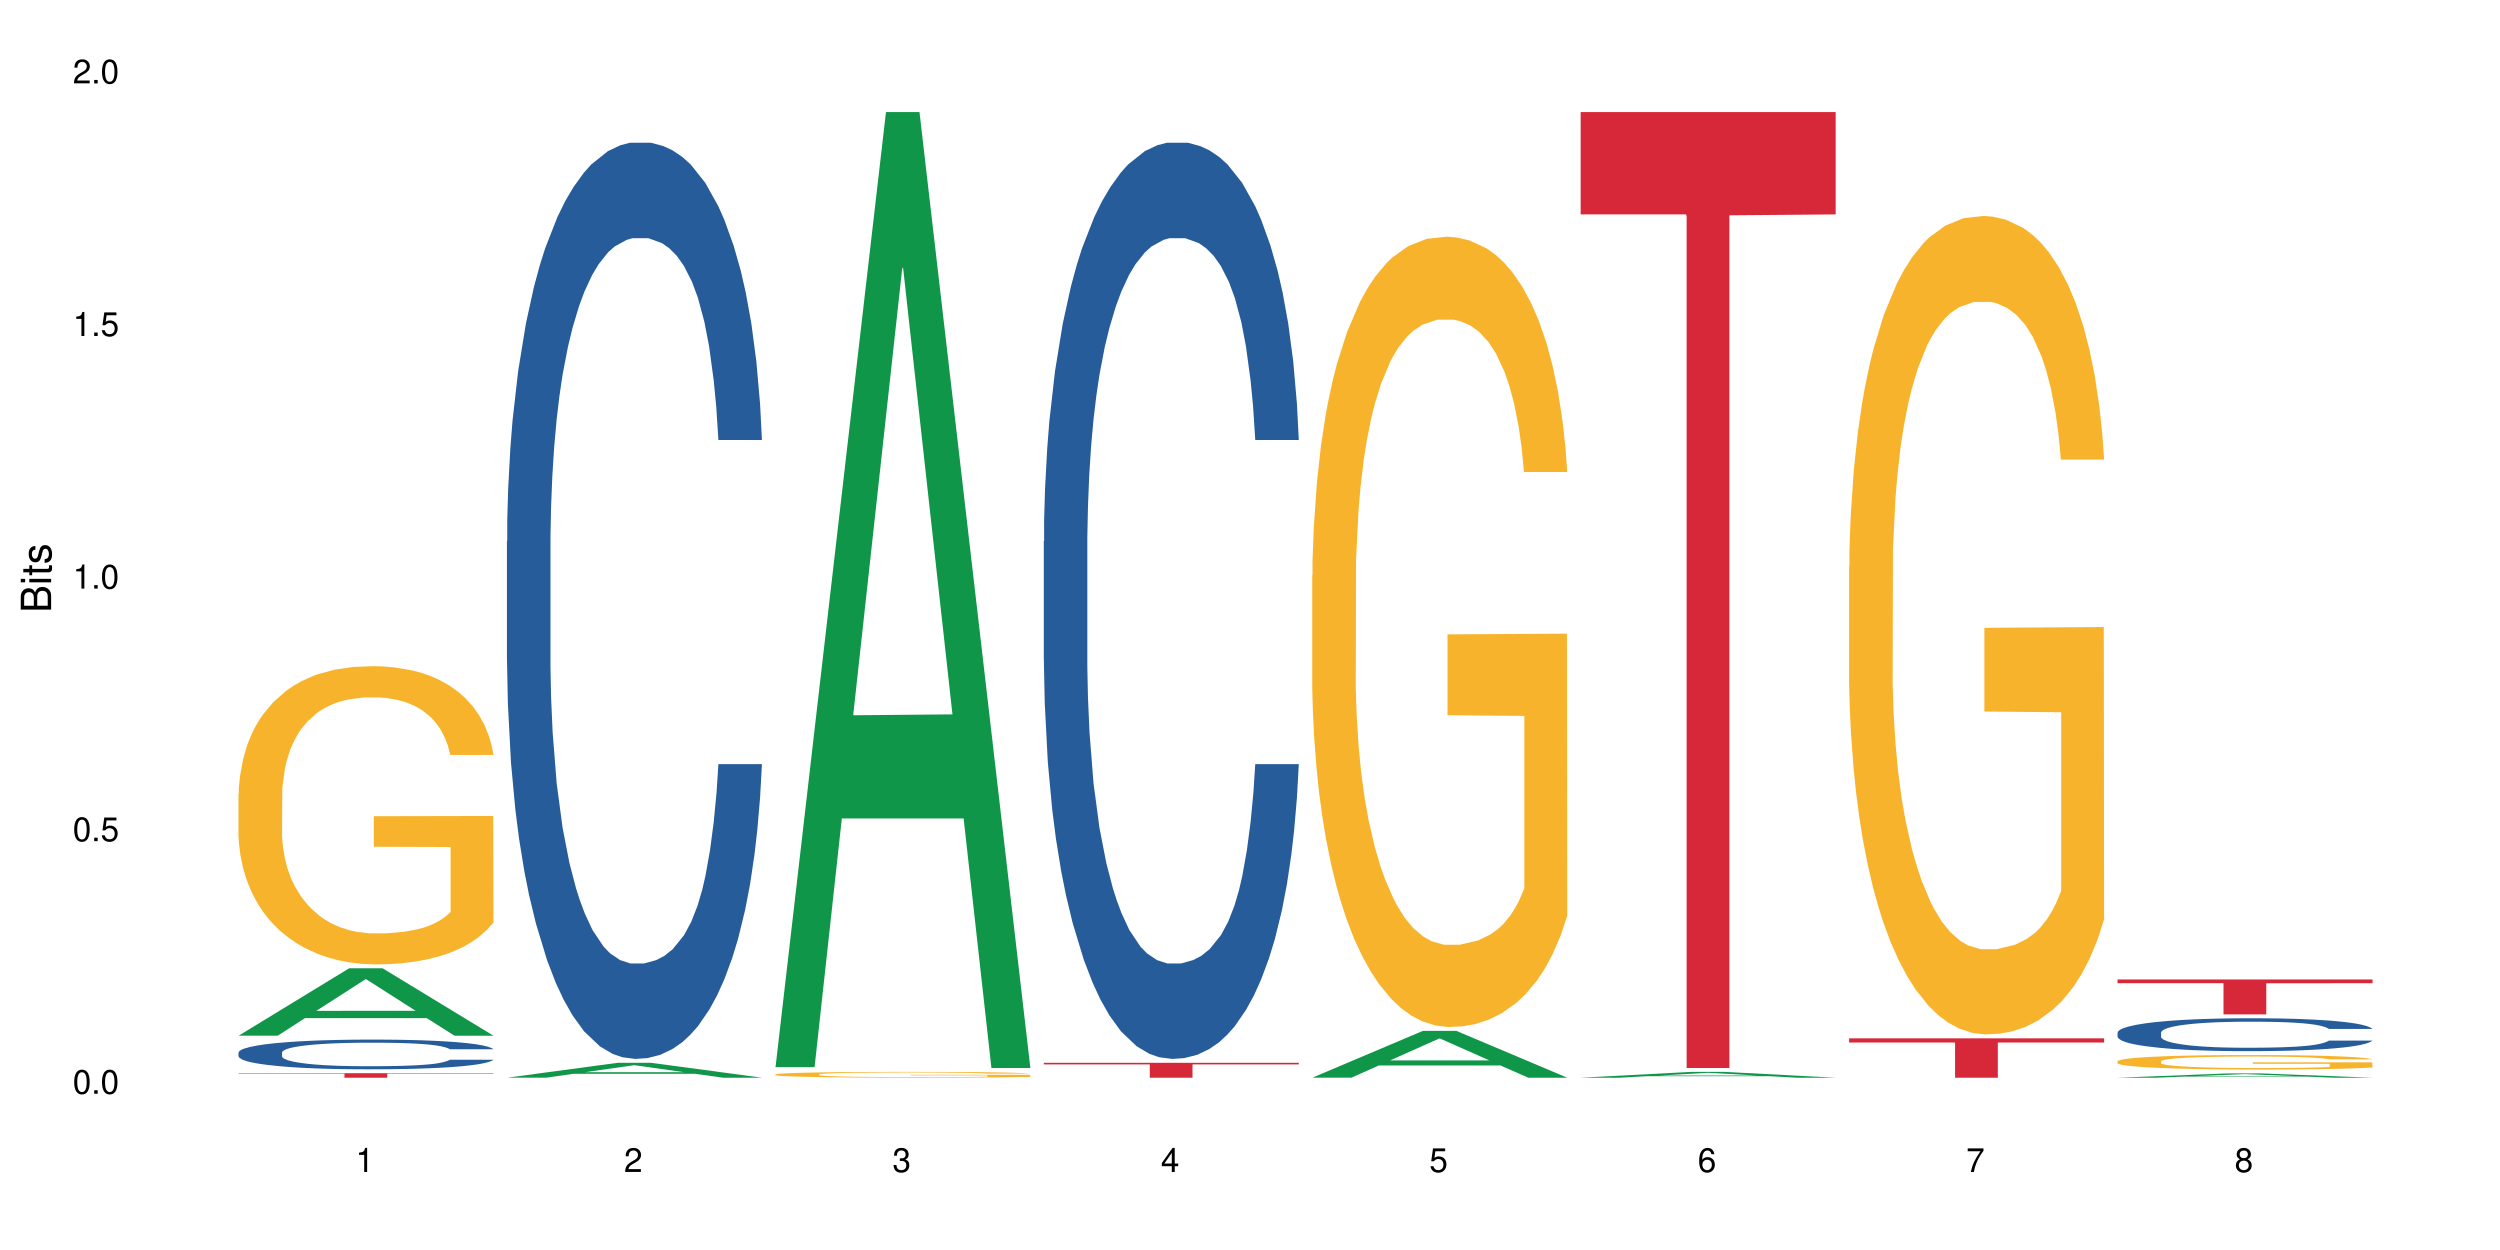
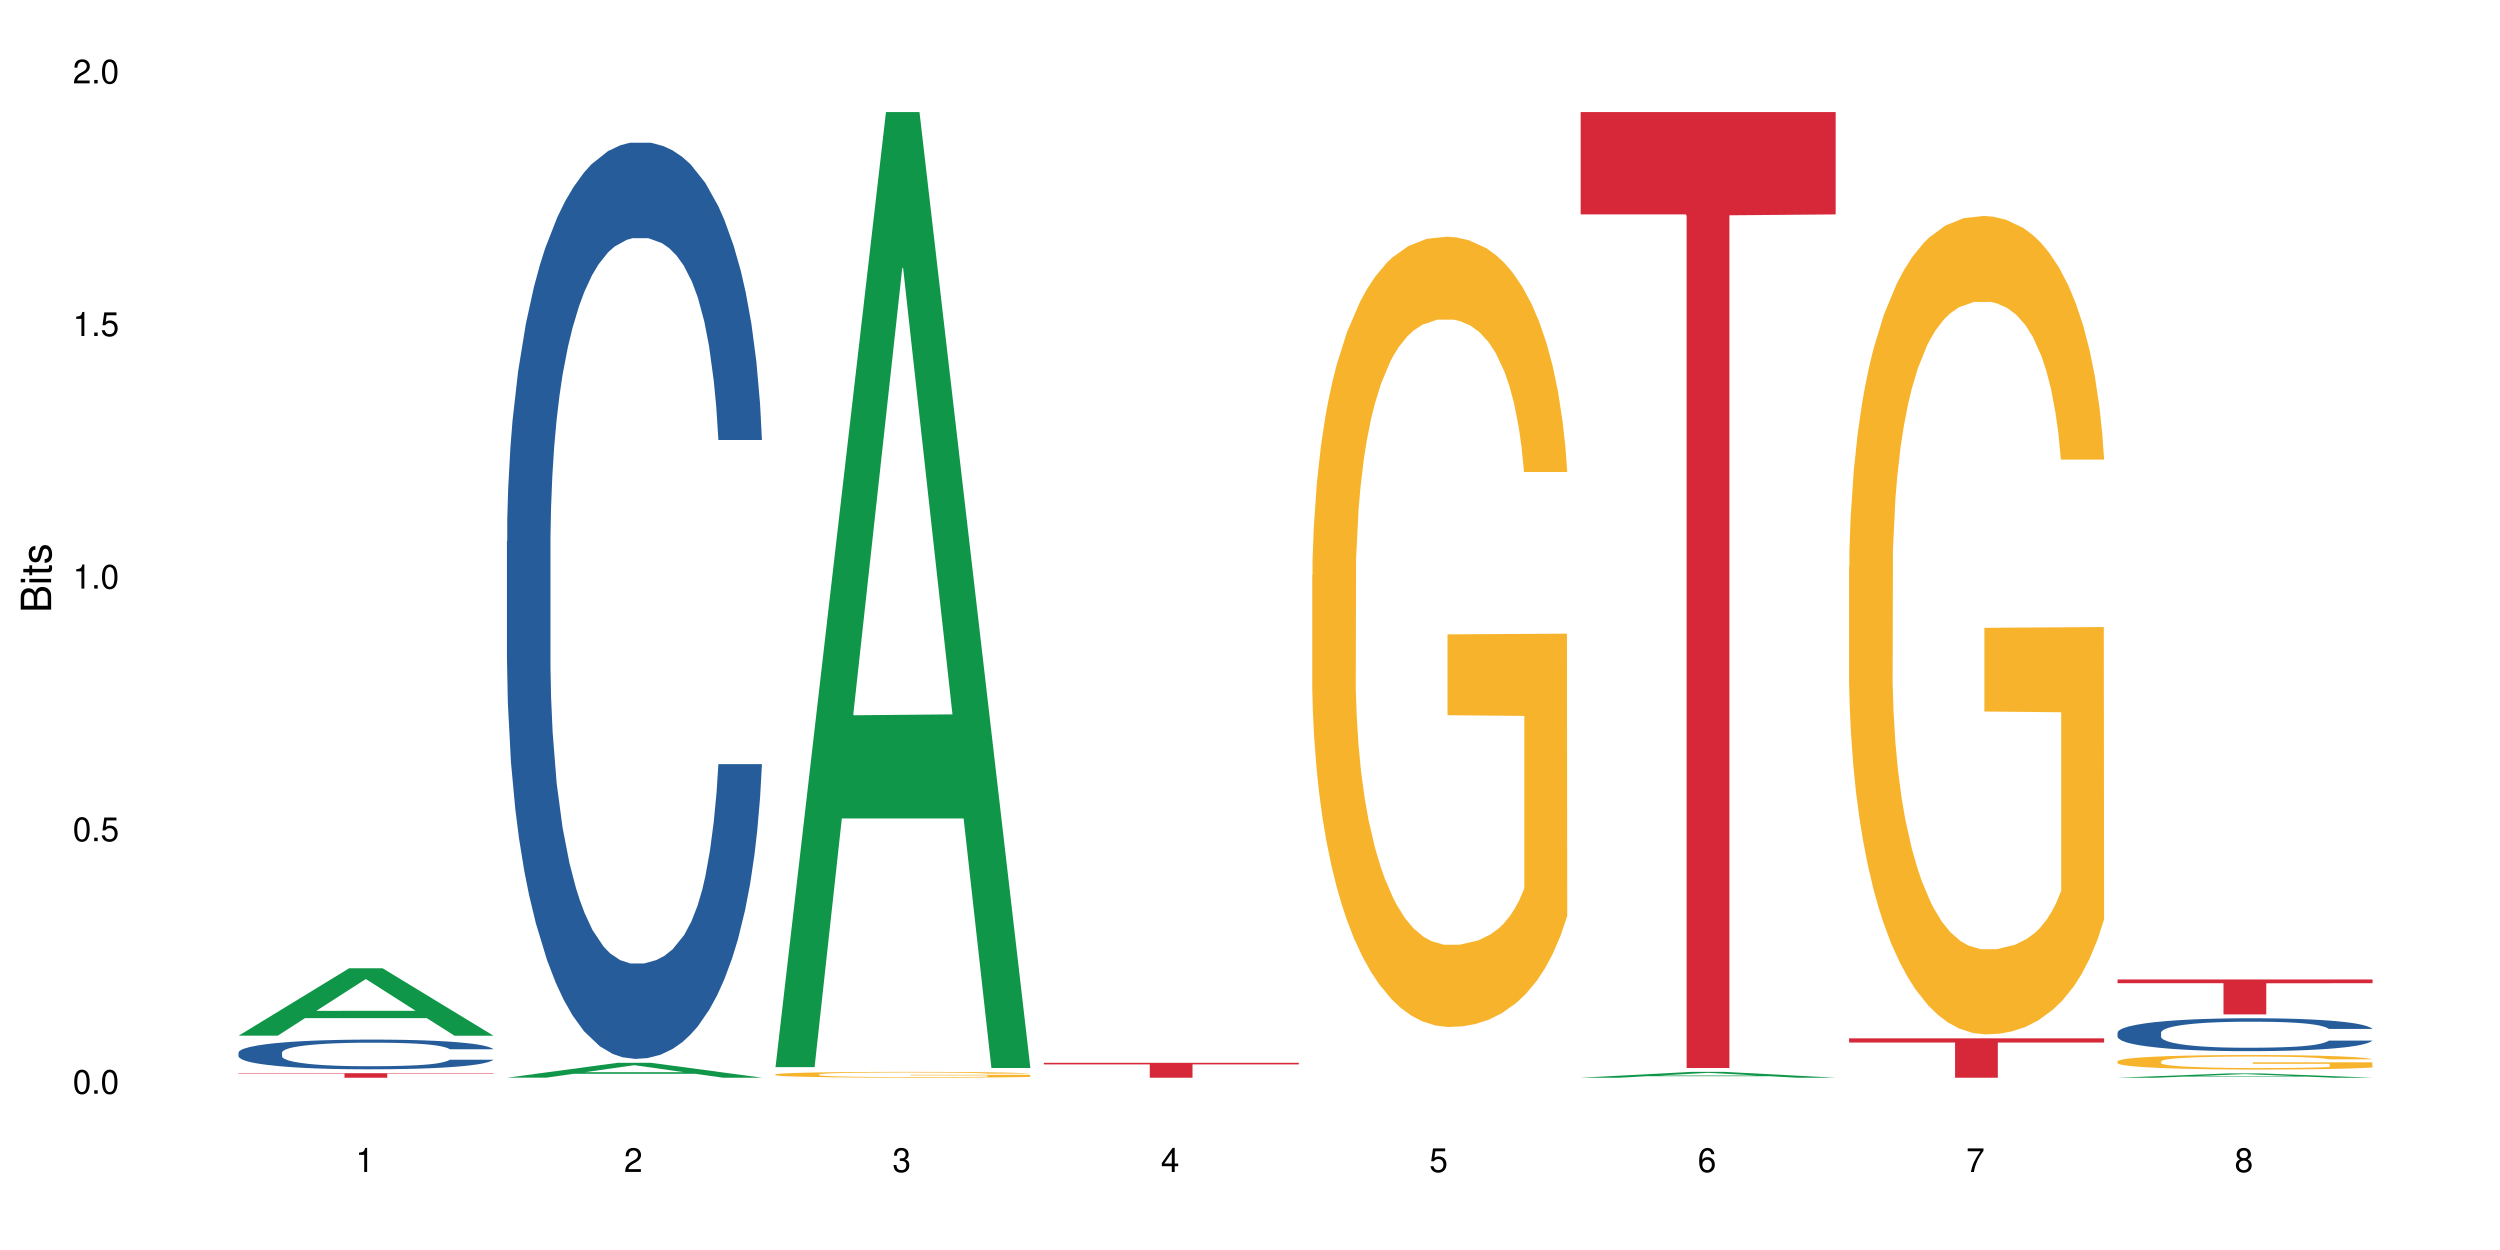
<svg xmlns="http://www.w3.org/2000/svg" xmlns:xlink="http://www.w3.org/1999/xlink" width="720pt" height="360pt" viewBox="0 0 720 360" version="1.1">
  <defs>
    <g>
      <symbol overflow="visible" id="glyph0-0">
        <path style="stroke:none;" d="" />
      </symbol>
      <symbol overflow="visible" id="glyph0-1">
        <path style="stroke:none;" d="M 2.641 -6.938 C 2 -6.938 1.422 -6.656 1.078 -6.172 C 0.641 -5.562 0.406 -4.641 0.406 -3.359 C 0.406 -1.016 1.188 0.219 2.641 0.219 C 4.078 0.219 4.859 -1.016 4.859 -3.297 C 4.859 -4.641 4.656 -5.547 4.203 -6.172 C 3.844 -6.656 3.281 -6.938 2.641 -6.938 Z M 2.641 -6.188 C 3.547 -6.188 4 -5.25 4 -3.375 C 4 -1.406 3.562 -0.484 2.625 -0.484 C 1.734 -0.484 1.281 -1.438 1.281 -3.344 C 1.281 -5.25 1.734 -6.188 2.641 -6.188 Z M 2.641 -6.188 " />
      </symbol>
      <symbol overflow="visible" id="glyph0-2">
        <path style="stroke:none;" d="M 1.828 -1 L 0.828 -1 L 0.828 0 L 1.828 0 Z M 1.828 -1 " />
      </symbol>
      <symbol overflow="visible" id="glyph0-3">
        <path style="stroke:none;" d="M 4.562 -6.797 L 1.062 -6.797 L 0.547 -3.094 L 1.328 -3.094 C 1.719 -3.562 2.047 -3.734 2.578 -3.734 C 3.484 -3.734 4.062 -3.109 4.062 -2.094 C 4.062 -1.125 3.484 -0.531 2.578 -0.531 C 1.828 -0.531 1.375 -0.906 1.188 -1.672 L 0.328 -1.672 C 0.453 -1.109 0.547 -0.844 0.75 -0.594 C 1.125 -0.078 1.828 0.219 2.594 0.219 C 3.969 0.219 4.922 -0.781 4.922 -2.219 C 4.922 -3.562 4.031 -4.484 2.719 -4.484 C 2.25 -4.484 1.859 -4.359 1.469 -4.062 L 1.734 -5.969 L 4.562 -5.969 Z M 4.562 -6.797 " />
      </symbol>
      <symbol overflow="visible" id="glyph0-4">
        <path style="stroke:none;" d="M 2.484 -4.938 L 2.484 0 L 3.328 0 L 3.328 -6.938 L 2.766 -6.938 C 2.469 -5.875 2.281 -5.734 0.984 -5.562 L 0.984 -4.938 Z M 2.484 -4.938 " />
      </symbol>
      <symbol overflow="visible" id="glyph0-5">
        <path style="stroke:none;" d="M 4.859 -0.828 L 1.281 -0.828 C 1.359 -1.406 1.672 -1.781 2.5 -2.281 L 3.469 -2.828 C 4.406 -3.344 4.906 -4.062 4.906 -4.906 C 4.906 -5.484 4.672 -6.031 4.266 -6.406 C 3.859 -6.766 3.375 -6.938 2.719 -6.938 C 1.859 -6.938 1.219 -6.625 0.844 -6.031 C 0.609 -5.672 0.5 -5.234 0.484 -4.531 L 1.328 -4.531 C 1.359 -5.016 1.406 -5.281 1.531 -5.516 C 1.75 -5.938 2.188 -6.203 2.703 -6.203 C 3.469 -6.203 4.031 -5.641 4.031 -4.891 C 4.031 -4.344 3.719 -3.859 3.125 -3.516 L 2.234 -3 C 0.812 -2.172 0.406 -1.531 0.328 -0.016 L 4.859 -0.016 Z M 4.859 -0.828 " />
      </symbol>
      <symbol overflow="visible" id="glyph0-6">
        <path style="stroke:none;" d="M 2.125 -3.188 L 2.578 -3.188 C 3.5 -3.188 3.984 -2.766 3.984 -1.922 C 3.984 -1.062 3.469 -0.531 2.594 -0.531 C 1.656 -0.531 1.203 -1 1.156 -2.016 L 0.312 -2.016 C 0.344 -1.453 0.438 -1.094 0.609 -0.781 C 0.953 -0.109 1.625 0.219 2.547 0.219 C 3.953 0.219 4.859 -0.625 4.859 -1.938 C 4.859 -2.828 4.516 -3.297 3.703 -3.594 C 4.344 -3.844 4.656 -4.328 4.656 -5.031 C 4.656 -6.219 3.875 -6.938 2.578 -6.938 C 1.203 -6.938 0.484 -6.172 0.453 -4.703 L 1.297 -4.703 C 1.312 -5.125 1.344 -5.359 1.453 -5.578 C 1.641 -5.969 2.062 -6.203 2.594 -6.203 C 3.344 -6.203 3.797 -5.75 3.797 -5 C 3.797 -4.516 3.609 -4.219 3.25 -4.047 C 3.016 -3.953 2.703 -3.922 2.125 -3.906 Z M 2.125 -3.188 " />
      </symbol>
      <symbol overflow="visible" id="glyph0-7">
        <path style="stroke:none;" d="M 3.141 -1.672 L 3.141 0 L 3.984 0 L 3.984 -1.672 L 4.984 -1.672 L 4.984 -2.438 L 3.984 -2.438 L 3.984 -6.938 L 3.359 -6.938 L 0.266 -2.578 L 0.266 -1.672 Z M 3.141 -2.438 L 1 -2.438 L 3.141 -5.5 Z M 3.141 -2.438 " />
      </symbol>
      <symbol overflow="visible" id="glyph0-8">
        <path style="stroke:none;" d="M 4.781 -5.125 C 4.609 -6.266 3.891 -6.938 2.844 -6.938 C 2.094 -6.938 1.422 -6.578 1.031 -5.953 C 0.594 -5.266 0.406 -4.422 0.406 -3.172 C 0.406 -2 0.578 -1.25 0.984 -0.641 C 1.359 -0.078 1.953 0.219 2.703 0.219 C 3.984 0.219 4.922 -0.75 4.922 -2.094 C 4.922 -3.375 4.062 -4.281 2.844 -4.281 C 2.172 -4.281 1.641 -4.031 1.281 -3.516 C 1.281 -5.234 1.828 -6.188 2.797 -6.188 C 3.391 -6.188 3.797 -5.797 3.938 -5.125 Z M 2.734 -3.531 C 3.547 -3.531 4.062 -2.953 4.062 -2.031 C 4.062 -1.156 3.484 -0.531 2.703 -0.531 C 1.922 -0.531 1.328 -1.188 1.328 -2.078 C 1.328 -2.938 1.906 -3.531 2.734 -3.531 Z M 2.734 -3.531 " />
      </symbol>
      <symbol overflow="visible" id="glyph0-9">
        <path style="stroke:none;" d="M 4.984 -6.797 L 0.438 -6.797 L 0.438 -5.969 L 4.109 -5.969 C 2.5 -3.656 1.828 -2.234 1.328 0 L 2.219 0 C 2.594 -2.172 3.453 -4.047 4.984 -6.094 Z M 4.984 -6.797 " />
      </symbol>
      <symbol overflow="visible" id="glyph0-10">
        <path style="stroke:none;" d="M 3.75 -3.656 C 4.469 -4.094 4.688 -4.438 4.688 -5.078 C 4.688 -6.172 3.844 -6.938 2.641 -6.938 C 1.438 -6.938 0.594 -6.172 0.594 -5.094 C 0.594 -4.438 0.812 -4.094 1.516 -3.656 C 0.734 -3.266 0.359 -2.703 0.359 -1.922 C 0.359 -0.656 1.281 0.219 2.641 0.219 C 3.984 0.219 4.922 -0.656 4.922 -1.922 C 4.922 -2.703 4.531 -3.266 3.75 -3.656 Z M 2.641 -6.188 C 3.359 -6.188 3.812 -5.75 3.812 -5.062 C 3.812 -4.406 3.344 -3.984 2.641 -3.984 C 1.922 -3.984 1.453 -4.406 1.453 -5.078 C 1.453 -5.75 1.922 -6.188 2.641 -6.188 Z M 2.641 -3.266 C 3.484 -3.266 4.062 -2.719 4.062 -1.906 C 4.062 -1.078 3.484 -0.531 2.625 -0.531 C 1.797 -0.531 1.219 -1.094 1.219 -1.906 C 1.219 -2.719 1.781 -3.266 2.641 -3.266 Z M 2.641 -3.266 " />
      </symbol>
      <symbol overflow="visible" id="glyph1-0">
        <path style="stroke:none;" d="" />
      </symbol>
      <symbol overflow="visible" id="glyph1-1">
        <path style="stroke:none;" d="M 0 -0.953 L 0 -4.891 C 0 -5.719 -0.234 -6.344 -0.734 -6.797 C -1.188 -7.234 -1.812 -7.469 -2.5 -7.469 C -3.547 -7.469 -4.188 -7 -4.625 -5.875 C -4.984 -6.688 -5.625 -7.094 -6.531 -7.094 C -7.172 -7.094 -7.734 -6.859 -8.141 -6.391 C -8.562 -5.922 -8.75 -5.344 -8.75 -4.5 L -8.75 -0.953 Z M -4.984 -2.062 L -7.766 -2.062 L -7.766 -4.219 C -7.766 -4.844 -7.688 -5.203 -7.453 -5.5 C -7.219 -5.812 -6.859 -5.969 -6.375 -5.969 C -5.891 -5.969 -5.531 -5.812 -5.297 -5.5 C -5.062 -5.203 -4.984 -4.844 -4.984 -4.219 Z M -0.984 -2.062 L -4 -2.062 L -4 -4.781 C -4 -5.766 -3.438 -6.359 -2.484 -6.359 C -1.547 -6.359 -0.984 -5.766 -0.984 -4.781 Z M -0.984 -2.062 " />
      </symbol>
      <symbol overflow="visible" id="glyph1-2">
        <path style="stroke:none;" d="M -6.281 -1.797 L -6.281 -0.797 L 0 -0.797 L 0 -1.797 Z M -8.75 -1.797 L -8.75 -0.797 L -7.484 -0.797 L -7.484 -1.797 Z M -8.75 -1.797 " />
      </symbol>
      <symbol overflow="visible" id="glyph1-3">
        <path style="stroke:none;" d="M -6.281 -3.047 L -6.281 -2.016 L -8.016 -2.016 L -8.016 -1.016 L -6.281 -1.016 L -6.281 -0.172 L -5.469 -0.172 L -5.469 -1.016 L -0.719 -1.016 C -0.078 -1.016 0.281 -1.453 0.281 -2.234 C 0.281 -2.5 0.25 -2.719 0.188 -3.047 L -0.641 -3.047 C -0.609 -2.906 -0.594 -2.766 -0.594 -2.562 C -0.594 -2.141 -0.719 -2.016 -1.156 -2.016 L -5.469 -2.016 L -5.469 -3.047 Z M -6.281 -3.047 " />
      </symbol>
      <symbol overflow="visible" id="glyph1-4">
        <path style="stroke:none;" d="M -4.531 -5.25 C -5.766 -5.25 -6.469 -4.422 -6.469 -2.969 C -6.469 -1.516 -5.719 -0.562 -4.547 -0.562 C -3.562 -0.562 -3.094 -1.062 -2.734 -2.562 L -2.516 -3.484 C -2.344 -4.188 -2.094 -4.469 -1.641 -4.469 C -1.047 -4.469 -0.641 -3.875 -0.641 -3 C -0.641 -2.453 -0.797 -2 -1.062 -1.75 C -1.25 -1.594 -1.422 -1.531 -1.875 -1.469 L -1.875 -0.406 C -0.422 -0.453 0.281 -1.266 0.281 -2.922 C 0.281 -4.5 -0.5 -5.516 -1.719 -5.516 C -2.656 -5.516 -3.172 -4.984 -3.469 -3.734 L -3.703 -2.766 C -3.891 -1.953 -4.156 -1.609 -4.594 -1.609 C -5.188 -1.609 -5.547 -2.125 -5.547 -2.938 C -5.547 -3.75 -5.203 -4.172 -4.531 -4.203 Z M -4.531 -5.25 " />
      </symbol>
    </g>
  </defs>
  <g id="surface6">
    <rect x="0" y="0" width="720" height="360" style="fill:rgb(100%,100%,100%);fill-opacity:1;stroke:none;" />
    <path style=" stroke:none;fill-rule:nonzero;fill:rgb(6.275%,58.824%,28.235%);fill-opacity:1;" d="M 68.684 298.277 L 68.766 298.258 L 100.543 278.867 L 110.195 278.867 L 142.129 298.293 L 130.91 298.293 L 122.906 293.223 L 87.832 293.223 L 79.984 298.277 L 68.684 298.277 L 91.203 291.125 L 119.688 291.105 L 105.484 282.039 L 105.328 282.023 L 105.172 282.078 L 91.125 291.105 L 91.203 291.125 Z M 68.684 298.277 " />
    <path style=" stroke:none;fill-rule:nonzero;fill:rgb(14.51%,36.078%,60%);fill-opacity:1;" d="M 68.684 303.133 L 68.773 303.125 L 68.773 302.938 L 69.043 302.641 L 69.672 302.266 L 70.297 302.008 L 71.91 301.547 L 74.148 301.098 L 76.477 300.754 L 78.18 300.551 L 79.703 300.395 L 83.195 300.105 L 85.434 299.957 L 87.852 299.824 L 90.809 299.691 L 92.957 299.613 L 97.793 299.488 L 101.375 299.434 L 104.152 299.41 L 110.152 299.41 L 113.738 299.441 L 116.336 299.48 L 119.199 299.543 L 121.617 299.613 L 125.828 299.785 L 129.59 300.004 L 131.293 300.129 L 133.98 300.371 L 136.039 300.605 L 137.473 300.809 L 139.082 301.098 L 140.516 301.453 L 141.59 301.852 L 142.129 302.188 L 129.59 302.188 L 128.965 301.875 L 128.246 301.633 L 126.902 301.312 L 125.559 301.082 L 123.68 300.855 L 121.977 300.707 L 119.648 300.559 L 117.59 300.465 L 115.438 300.395 L 113.379 300.348 L 109.438 300.301 L 104.871 300.301 L 103.168 300.316 L 99.676 300.379 L 97.793 300.434 L 95.105 300.543 L 93.227 300.645 L 90.988 300.801 L 89.465 300.934 L 87.582 301.137 L 86.242 301.32 L 84.719 301.578 L 83.82 301.773 L 83.016 301.992 L 82.301 302.25 L 81.762 302.523 L 81.402 302.812 L 81.227 303.094 L 81.227 304.305 L 81.402 304.586 L 81.852 304.914 L 83.016 305.391 L 84.719 305.805 L 86.688 306.133 L 88.57 306.367 L 89.645 306.477 L 91.078 306.602 L 93.316 306.758 L 96.539 306.914 L 98.422 306.977 L 101.289 307.039 L 104.242 307.07 L 108.184 307.07 L 111.676 307.039 L 114.004 307 L 116.422 306.938 L 119.738 306.805 L 121.797 306.68 L 123.59 306.531 L 124.934 306.383 L 125.828 306.258 L 127.172 306.016 L 128.246 305.75 L 129.051 305.477 L 129.59 305.211 L 142.129 305.211 L 141.59 305.523 L 140.785 305.828 L 139.98 306.055 L 138.727 306.328 L 137.293 306.57 L 135.234 306.844 L 133.531 307.023 L 131.293 307.219 L 129.23 307.367 L 126.992 307.5 L 123.68 307.656 L 121.527 307.734 L 119.199 307.805 L 116.422 307.867 L 112.93 307.922 L 109.168 307.953 L 105.676 307.961 L 101.914 307.945 L 99.137 307.914 L 95.465 307.844 L 90.898 307.703 L 87.582 307.555 L 84.988 307.406 L 82.746 307.25 L 80.238 307.039 L 77.016 306.695 L 75.043 306.43 L 73.699 306.211 L 72.18 305.906 L 71.105 305.633 L 69.852 305.195 L 68.953 304.641 L 68.684 304.211 Z M 68.684 303.133 " />
-     <path style=" stroke:none;fill-rule:nonzero;fill:rgb(96.863%,70.196%,16.863%);fill-opacity:1;" d="M 68.684 228.645 L 68.773 228.566 L 68.773 226.996 L 69.133 223.465 L 70.027 218.602 L 71.191 214.602 L 72.445 211.465 L 73.254 209.816 L 74.598 207.465 L 75.762 205.738 L 78.719 202.207 L 82.48 198.914 L 84.539 197.5 L 86.867 196.168 L 90.18 194.676 L 91.703 194.129 L 96.359 192.871 L 101.645 192.09 L 107.469 191.852 L 110.152 191.93 L 113.828 192.246 L 118.844 193.109 L 121.707 193.891 L 123.949 194.676 L 126.277 195.695 L 129.141 197.266 L 131.828 199.148 L 133.98 201.031 L 136.129 203.383 L 137.918 205.895 L 139.441 208.641 L 140.785 211.934 L 141.59 214.68 L 142.129 217.426 L 129.68 217.426 L 128.965 214.68 L 128.156 212.562 L 126.812 209.973 L 125.469 208.09 L 124.125 206.602 L 121.617 204.562 L 119.469 203.305 L 116.781 202.207 L 114.184 201.5 L 111.23 201.031 L 109.438 200.875 L 104.691 200.875 L 100.391 201.422 L 97.883 202.051 L 96.094 202.68 L 93.586 203.855 L 92.062 204.797 L 91.168 205.422 L 88.48 207.855 L 86.688 210.051 L 85.703 211.543 L 84.449 213.895 L 83.555 216.016 L 82.566 219.152 L 82.031 221.504 L 81.312 226.84 L 81.227 240.961 L 81.492 243.941 L 82.031 247.156 L 82.746 249.98 L 83.82 252.961 L 84.898 255.234 L 86.777 258.297 L 88.391 260.336 L 89.645 261.668 L 92.062 263.785 L 93.047 264.492 L 95.375 265.906 L 97.793 267.004 L 100.75 267.945 L 102.988 268.414 L 106.57 268.809 L 111.141 268.809 L 116.512 268.336 L 119.918 267.707 L 122.246 267.082 L 123.77 266.531 L 125.648 265.668 L 126.992 264.883 L 128.246 264.023 L 129.77 262.688 L 129.77 243.941 L 107.645 243.863 L 107.645 235.074 L 142.039 234.996 L 142.129 265.668 L 140.25 267.785 L 137.918 269.828 L 135.68 271.395 L 133.352 272.73 L 130.039 274.219 L 127.352 275.16 L 123.23 276.258 L 119.469 276.965 L 115.527 277.438 L 112.035 277.672 L 107.914 277.75 L 104.242 277.594 L 100.301 277.121 L 97.168 276.496 L 94.301 275.711 L 91.434 274.691 L 87.852 273.043 L 85.523 271.711 L 83.105 270.062 L 80.688 268.102 L 78.539 265.984 L 77.105 264.336 L 75.672 262.453 L 74.148 260.098 L 72.715 257.434 L 71.641 255 L 70.656 252.254 L 69.938 249.668 L 69.223 246.137 L 68.863 243.312 L 68.684 240.879 Z M 68.684 228.645 " />
    <path style=" stroke:none;fill-rule:nonzero;fill:rgb(83.922%,15.686%,22.353%);fill-opacity:1;" d="M 68.684 309.078 L 142.129 309.078 L 142.129 309.219 L 111.52 309.219 L 111.52 310.379 L 99.207 310.379 L 99.207 309.223 L 99.027 309.219 L 68.684 309.219 Z M 68.684 309.078 " />
    <path style=" stroke:none;fill-rule:nonzero;fill:rgb(6.275%,58.824%,28.235%);fill-opacity:1;" d="M 145.996 310.375 L 146.074 310.371 L 177.852 306.09 L 187.504 306.09 L 219.438 310.379 L 208.219 310.379 L 200.215 309.258 L 165.141 309.258 L 157.293 310.375 L 145.996 310.375 L 168.516 308.797 L 196.996 308.793 L 182.793 306.789 L 182.637 306.785 L 182.48 306.797 L 168.438 308.793 L 168.516 308.797 Z M 145.996 310.375 " />
    <path style=" stroke:none;fill-rule:nonzero;fill:rgb(14.51%,36.078%,60%);fill-opacity:1;" d="M 145.996 155.914 L 146.086 155.672 L 146.086 149.883 L 146.352 140.719 L 146.98 129.141 L 147.605 121.18 L 149.219 106.949 L 151.457 93.203 L 153.785 82.59 L 155.488 76.316 L 157.012 71.496 L 160.504 62.57 L 162.742 57.988 L 165.16 53.887 L 168.117 49.785 L 170.266 47.375 L 175.102 43.516 L 178.688 41.828 L 181.461 41.105 L 187.465 41.105 L 191.047 42.07 L 193.645 43.273 L 196.508 45.203 L 198.926 47.375 L 203.137 52.68 L 206.898 59.434 L 208.602 63.293 L 211.289 70.77 L 213.348 78.008 L 214.781 84.277 L 216.395 93.203 L 217.824 104.055 L 218.902 116.355 L 219.438 126.727 L 206.898 126.727 L 206.273 117.082 L 205.555 109.602 L 204.211 99.715 L 202.867 92.719 L 200.988 85.727 L 199.285 81.141 L 196.957 76.559 L 194.898 73.664 L 192.746 71.496 L 190.688 70.047 L 186.746 68.602 L 182.18 68.602 L 180.477 69.082 L 176.984 71.012 L 175.102 72.699 L 172.418 76.078 L 170.535 79.211 L 168.297 84.035 L 166.773 88.137 L 164.895 94.406 L 163.551 99.957 L 162.027 107.914 L 161.133 113.945 L 160.324 120.699 L 159.609 128.656 L 159.07 137.098 L 158.711 146.023 L 158.535 154.707 L 158.535 192.094 L 158.711 200.773 L 159.16 210.906 L 160.324 225.617 L 162.027 238.402 L 163.996 248.531 L 165.879 255.77 L 166.953 259.145 L 168.387 263.004 L 170.625 267.828 L 173.848 272.652 L 175.73 274.582 L 178.598 276.512 L 181.551 277.477 L 185.492 277.477 L 188.984 276.512 L 191.316 275.305 L 193.734 273.375 L 197.047 269.273 L 199.105 265.414 L 200.898 260.832 L 202.242 256.25 L 203.137 252.391 L 204.48 244.914 L 205.555 236.715 L 206.363 228.27 L 206.898 220.07 L 219.438 220.07 L 218.902 229.719 L 218.094 239.125 L 217.289 246.121 L 216.035 254.562 L 214.602 262.039 L 212.543 270.48 L 210.84 276.027 L 208.602 282.059 L 206.539 286.641 L 204.301 290.742 L 200.988 295.566 L 198.84 297.977 L 196.508 300.148 L 193.734 302.078 L 190.238 303.766 L 186.477 304.73 L 182.984 304.973 L 179.223 304.488 L 176.445 303.523 L 172.773 301.355 L 168.207 297.012 L 164.895 292.43 L 162.297 287.848 L 160.055 283.023 L 157.547 276.512 L 154.324 265.898 L 152.355 257.695 L 151.012 250.945 L 149.488 241.539 L 148.414 233.094 L 147.16 219.59 L 146.262 202.465 L 145.996 189.199 Z M 145.996 155.914 " />
    <path style=" stroke:none;fill-rule:nonzero;fill:rgb(6.275%,58.824%,28.235%);fill-opacity:1;" d="M 223.305 307.328 L 223.383 307.07 L 255.16 32.281 L 264.812 32.281 L 296.746 307.586 L 285.527 307.586 L 277.523 235.723 L 242.449 235.723 L 234.602 307.328 L 223.305 307.328 L 245.824 205.996 L 274.305 205.738 L 260.105 77.262 L 259.945 77 L 259.789 77.777 L 245.746 205.738 L 245.824 205.996 Z M 223.305 307.328 " />
    <path style=" stroke:none;fill-rule:nonzero;fill:rgb(96.863%,70.196%,16.863%);fill-opacity:1;" d="M 223.305 309.422 L 223.395 309.422 L 223.395 309.391 L 223.75 309.32 L 224.648 309.227 L 225.812 309.148 L 227.066 309.086 L 227.871 309.055 L 229.215 309.008 L 230.379 308.977 L 233.336 308.906 L 237.098 308.844 L 239.156 308.812 L 241.484 308.789 L 244.801 308.758 L 246.32 308.75 L 250.98 308.723 L 256.262 308.707 L 262.086 308.703 L 264.773 308.707 L 268.445 308.711 L 273.461 308.73 L 276.324 308.742 L 278.566 308.758 L 280.895 308.777 L 283.762 308.809 L 286.445 308.848 L 288.598 308.883 L 290.746 308.93 L 292.539 308.977 L 294.059 309.031 L 295.402 309.098 L 296.211 309.148 L 296.746 309.203 L 284.297 309.203 L 283.582 309.148 L 282.773 309.109 L 281.43 309.059 L 280.09 309.02 L 278.746 308.992 L 276.238 308.953 L 274.086 308.926 L 271.398 308.906 L 268.801 308.891 L 265.848 308.883 L 264.055 308.879 L 259.309 308.879 L 255.008 308.891 L 252.5 308.902 L 250.711 308.914 L 248.203 308.938 L 246.68 308.957 L 245.785 308.969 L 243.098 309.016 L 241.305 309.059 L 240.32 309.09 L 239.066 309.133 L 238.172 309.176 L 237.188 309.238 L 236.648 309.281 L 235.934 309.387 L 235.844 309.66 L 236.113 309.719 L 236.648 309.781 L 237.367 309.836 L 238.441 309.895 L 239.516 309.941 L 241.395 310 L 243.008 310.039 L 244.262 310.066 L 246.68 310.105 L 247.664 310.121 L 249.992 310.148 L 252.414 310.168 L 255.367 310.188 L 257.605 310.199 L 261.191 310.203 L 265.758 310.203 L 271.133 310.195 L 274.535 310.184 L 276.863 310.172 L 278.387 310.16 L 280.266 310.145 L 281.609 310.129 L 282.863 310.113 L 284.387 310.086 L 284.387 309.719 L 262.266 309.719 L 262.266 309.547 L 296.656 309.547 L 296.746 310.145 L 294.867 310.184 L 292.539 310.227 L 290.297 310.254 L 287.969 310.281 L 284.656 310.312 L 281.969 310.328 L 277.848 310.352 L 274.086 310.363 L 270.145 310.375 L 266.652 310.379 L 262.531 310.379 L 258.859 310.375 L 254.922 310.367 L 251.785 310.355 L 248.918 310.34 L 246.055 310.32 L 242.469 310.289 L 240.141 310.262 L 237.723 310.23 L 235.305 310.191 L 233.156 310.148 L 231.723 310.117 L 230.289 310.082 L 228.766 310.035 L 227.332 309.984 L 226.258 309.938 L 225.273 309.883 L 224.559 309.832 L 223.84 309.762 L 223.484 309.707 L 223.305 309.66 Z M 223.305 309.422 " />
-     <path style=" stroke:none;fill-rule:nonzero;fill:rgb(14.51%,36.078%,60%);fill-opacity:1;" d="M 300.613 155.914 L 300.703 155.672 L 300.703 149.883 L 300.973 140.719 L 301.598 129.141 L 302.227 121.18 L 303.836 106.949 L 306.074 93.203 L 308.406 82.59 L 310.105 76.316 L 311.629 71.496 L 315.121 62.57 L 317.359 57.988 L 319.781 53.887 L 322.734 49.785 L 324.883 47.375 L 329.723 43.516 L 333.305 41.828 L 336.082 41.105 L 342.082 41.105 L 345.664 42.07 L 348.262 43.273 L 351.129 45.203 L 353.547 47.375 L 357.754 52.68 L 361.516 59.434 L 363.219 63.293 L 365.906 70.77 L 367.965 78.008 L 369.398 84.277 L 371.012 93.203 L 372.445 104.055 L 373.52 116.355 L 374.055 126.727 L 361.516 126.727 L 360.891 117.082 L 360.172 109.602 L 358.828 99.715 L 357.488 92.719 L 355.605 85.727 L 353.902 81.141 L 351.574 76.559 L 349.516 73.664 L 347.367 71.496 L 345.305 70.047 L 341.363 68.602 L 336.797 68.602 L 335.094 69.082 L 331.602 71.012 L 329.723 72.699 L 327.035 76.078 L 325.152 79.211 L 322.914 84.035 L 321.391 88.137 L 319.512 94.406 L 318.168 99.957 L 316.645 107.914 L 315.75 113.945 L 314.941 120.699 L 314.227 128.656 L 313.688 137.098 L 313.332 146.023 L 313.152 154.707 L 313.152 192.094 L 313.332 200.773 L 313.777 210.906 L 314.941 225.617 L 316.645 238.402 L 318.613 248.531 L 320.496 255.77 L 321.57 259.145 L 323.004 263.004 L 325.242 267.828 L 328.469 272.652 L 330.348 274.582 L 333.215 276.512 L 336.172 277.477 L 340.109 277.477 L 343.605 276.512 L 345.934 275.305 L 348.352 273.375 L 351.664 269.273 L 353.727 265.414 L 355.516 260.832 L 356.859 256.25 L 357.754 252.391 L 359.098 244.914 L 360.172 236.715 L 360.98 228.27 L 361.516 220.07 L 374.055 220.07 L 373.52 229.719 L 372.711 239.125 L 371.906 246.121 L 370.652 254.562 L 369.219 262.039 L 367.16 270.48 L 365.457 276.027 L 363.219 282.059 L 361.16 286.641 L 358.918 290.742 L 355.605 295.566 L 353.457 297.977 L 351.129 300.148 L 348.352 302.078 L 344.859 303.766 L 341.098 304.73 L 337.602 304.973 L 333.84 304.488 L 331.066 303.523 L 327.391 301.355 L 322.824 297.012 L 319.512 292.43 L 316.914 287.848 L 314.676 283.023 L 312.168 276.512 L 308.941 265.898 L 306.973 257.695 L 305.629 250.945 L 304.105 241.539 L 303.031 233.094 L 301.777 219.59 L 300.883 202.465 L 300.613 189.199 Z M 300.613 155.914 " />
    <path style=" stroke:none;fill-rule:nonzero;fill:rgb(83.922%,15.686%,22.353%);fill-opacity:1;" d="M 300.613 306.09 L 374.055 306.09 L 374.055 306.547 L 343.445 306.551 L 343.445 310.379 L 331.133 310.379 L 331.133 306.555 L 330.953 306.547 L 300.613 306.547 Z M 300.613 306.09 " />
-     <path style=" stroke:none;fill-rule:nonzero;fill:rgb(6.275%,58.824%,28.235%);fill-opacity:1;" d="M 377.922 310.367 L 378 310.355 L 409.777 296.895 L 419.43 296.895 L 451.363 310.379 L 440.145 310.379 L 432.141 306.859 L 397.066 306.859 L 389.219 310.367 L 377.922 310.367 L 400.441 305.402 L 428.926 305.391 L 414.723 299.098 L 414.566 299.086 L 414.406 299.125 L 400.363 305.391 L 400.441 305.402 Z M 377.922 310.367 " />
    <path style=" stroke:none;fill-rule:nonzero;fill:rgb(96.863%,70.196%,16.863%);fill-opacity:1;" d="M 377.922 165.656 L 378.012 165.445 L 378.012 161.289 L 378.371 151.934 L 379.266 139.047 L 380.43 128.445 L 381.684 120.133 L 382.488 115.766 L 383.832 109.531 L 384.996 104.957 L 387.953 95.602 L 391.715 86.871 L 393.773 83.133 L 396.102 79.598 L 399.418 75.648 L 400.941 74.191 L 405.598 70.867 L 410.883 68.789 L 416.703 68.164 L 419.391 68.371 L 423.062 69.203 L 428.078 71.492 L 430.945 73.57 L 433.184 75.648 L 435.512 78.352 L 438.379 82.508 L 441.066 87.496 L 443.215 92.484 L 445.363 98.723 L 447.156 105.371 L 448.68 112.648 L 450.023 121.379 L 450.828 128.652 L 451.363 135.93 L 438.914 135.93 L 438.199 128.652 L 437.395 123.043 L 436.051 116.184 L 434.707 111.191 L 433.363 107.242 L 430.855 101.84 L 428.703 98.512 L 426.02 95.602 L 423.422 93.73 L 420.465 92.484 L 418.672 92.07 L 413.926 92.07 L 409.629 93.523 L 407.121 95.188 L 405.328 96.852 L 402.82 99.969 L 401.297 102.461 L 400.402 104.125 L 397.715 110.57 L 395.926 116.391 L 394.938 120.34 L 393.684 126.574 L 392.789 132.188 L 391.805 140.504 L 391.266 146.738 L 390.551 160.875 L 390.461 198.289 L 390.73 206.188 L 391.266 214.711 L 391.984 222.195 L 393.059 230.094 L 394.133 236.121 L 396.016 244.227 L 397.625 249.633 L 398.879 253.168 L 401.297 258.777 L 402.285 260.648 L 404.613 264.391 L 407.031 267.301 L 409.984 269.797 L 412.227 271.043 L 415.809 272.082 L 420.375 272.082 L 425.75 270.836 L 429.152 269.172 L 431.48 267.508 L 433.004 266.055 L 434.887 263.77 L 436.23 261.688 L 437.484 259.402 L 439.004 255.867 L 439.004 206.188 L 416.883 205.98 L 416.883 182.699 L 451.277 182.492 L 451.363 263.77 L 449.484 269.379 L 447.156 274.785 L 444.918 278.941 L 442.586 282.477 L 439.273 286.426 L 436.586 288.918 L 432.465 291.828 L 428.703 293.699 L 424.766 294.949 L 421.27 295.57 L 417.152 295.781 L 413.48 295.363 L 409.539 294.117 L 406.402 292.453 L 403.539 290.375 L 400.672 287.672 L 397.09 283.309 L 394.762 279.773 L 392.34 275.41 L 389.922 270.211 L 387.773 264.598 L 386.34 260.234 L 384.906 255.246 L 383.387 249.008 L 381.953 241.941 L 380.879 235.496 L 379.891 228.223 L 379.176 221.363 L 378.457 212.008 L 378.102 204.527 L 377.922 198.082 Z M 377.922 165.656 " />
    <path style=" stroke:none;fill-rule:nonzero;fill:rgb(6.275%,58.824%,28.235%);fill-opacity:1;" d="M 455.23 310.379 L 455.309 310.375 L 487.086 308.703 L 496.738 308.703 L 528.676 310.379 L 517.453 310.379 L 509.449 309.941 L 474.375 309.941 L 466.531 310.379 L 455.23 310.379 L 477.75 309.762 L 506.234 309.758 L 492.031 308.977 L 491.875 308.977 L 491.719 308.98 L 477.672 309.758 L 477.75 309.762 Z M 455.23 310.379 " />
    <path style=" stroke:none;fill-rule:nonzero;fill:rgb(83.922%,15.686%,22.353%);fill-opacity:1;" d="M 455.23 32.281 L 528.676 32.281 L 528.676 61.75 L 498.066 62.008 L 498.066 307.586 L 485.75 307.586 L 485.75 62.266 L 485.57 61.75 L 455.23 61.75 Z M 455.23 32.281 " />
    <path style=" stroke:none;fill-rule:nonzero;fill:rgb(96.863%,70.196%,16.863%);fill-opacity:1;" d="M 532.539 163.156 L 532.629 162.938 L 532.629 158.633 L 532.988 148.945 L 533.883 135.602 L 535.047 124.621 L 536.301 116.012 L 537.105 111.488 L 538.449 105.031 L 539.613 100.297 L 542.57 90.609 L 546.332 81.566 L 548.395 77.691 L 550.723 74.031 L 554.035 69.941 L 555.559 68.434 L 560.215 64.992 L 565.5 62.84 L 571.32 62.191 L 574.008 62.406 L 577.68 63.27 L 582.695 65.637 L 585.562 67.789 L 587.801 69.941 L 590.129 72.742 L 592.996 77.047 L 595.684 82.211 L 597.832 87.379 L 599.98 93.836 L 601.773 100.727 L 603.297 108.262 L 604.641 117.301 L 605.445 124.836 L 605.984 132.371 L 593.535 132.371 L 592.816 124.836 L 592.012 119.023 L 590.668 111.922 L 589.324 106.754 L 587.98 102.664 L 585.473 97.066 L 583.324 93.621 L 580.637 90.609 L 578.039 88.672 L 575.082 87.379 L 573.293 86.949 L 568.543 86.949 L 564.246 88.457 L 561.738 90.18 L 559.945 91.898 L 557.438 95.129 L 555.918 97.711 L 555.02 99.434 L 552.332 106.109 L 550.543 112.137 L 549.559 116.227 L 548.305 122.684 L 547.406 128.496 L 546.422 137.105 L 545.883 143.566 L 545.168 158.203 L 545.078 196.953 L 545.348 205.133 L 545.883 213.957 L 546.602 221.707 L 547.676 229.887 L 548.75 236.133 L 550.633 244.527 L 552.242 250.125 L 553.496 253.785 L 555.918 259.598 L 556.902 261.535 L 559.23 265.41 L 561.648 268.422 L 564.605 271.004 L 566.844 272.297 L 570.426 273.375 L 574.992 273.375 L 580.367 272.082 L 583.77 270.359 L 586.098 268.637 L 587.621 267.129 L 589.504 264.762 L 590.848 262.609 L 592.102 260.242 L 593.625 256.582 L 593.625 205.133 L 571.5 204.918 L 571.5 180.809 L 605.895 180.59 L 605.984 264.762 L 604.102 270.574 L 601.773 276.172 L 599.535 280.477 L 597.207 284.137 L 593.891 288.227 L 591.203 290.809 L 587.086 293.824 L 583.324 295.762 L 579.383 297.055 L 575.891 297.699 L 571.77 297.914 L 568.098 297.484 L 564.156 296.191 L 561.02 294.469 L 558.156 292.316 L 555.289 289.52 L 551.707 284.996 L 549.379 281.34 L 546.961 276.816 L 544.543 271.438 L 542.391 265.625 L 540.957 261.102 L 539.527 255.938 L 538.004 249.477 L 536.57 242.16 L 535.496 235.484 L 534.512 227.953 L 533.793 220.848 L 533.078 211.16 L 532.719 203.41 L 532.539 196.738 Z M 532.539 163.156 " />
    <path style=" stroke:none;fill-rule:nonzero;fill:rgb(83.922%,15.686%,22.353%);fill-opacity:1;" d="M 532.539 299.031 L 605.984 299.031 L 605.984 300.246 L 575.375 300.258 L 575.375 310.379 L 563.059 310.379 L 563.059 300.266 L 562.879 300.246 L 532.539 300.246 Z M 532.539 299.031 " />
    <path style=" stroke:none;fill-rule:nonzero;fill:rgb(6.275%,58.824%,28.235%);fill-opacity:1;" d="M 609.848 310.379 L 609.926 310.379 L 641.707 309.145 L 651.355 309.145 L 683.293 310.379 L 672.07 310.379 L 664.066 310.059 L 628.992 310.059 L 621.148 310.379 L 609.848 310.379 L 632.367 309.922 L 660.852 309.922 L 646.648 309.348 L 646.492 309.344 L 646.336 309.348 L 632.289 309.922 L 632.367 309.922 Z M 609.848 310.379 " />
    <path style=" stroke:none;fill-rule:nonzero;fill:rgb(14.51%,36.078%,60%);fill-opacity:1;" d="M 609.848 297.387 L 609.938 297.375 L 609.938 297.168 L 610.207 296.84 L 610.832 296.426 L 611.461 296.141 L 613.074 295.629 L 615.312 295.137 L 617.641 294.754 L 619.344 294.527 L 620.863 294.355 L 624.359 294.035 L 626.598 293.871 L 629.016 293.723 L 631.973 293.578 L 634.121 293.492 L 638.957 293.352 L 642.539 293.293 L 645.316 293.266 L 651.316 293.266 L 654.898 293.301 L 657.496 293.344 L 660.363 293.414 L 662.781 293.492 L 666.992 293.68 L 670.754 293.922 L 672.453 294.062 L 675.141 294.328 L 677.203 294.59 L 678.633 294.816 L 680.246 295.137 L 681.68 295.523 L 682.754 295.965 L 683.293 296.34 L 670.754 296.34 L 670.125 295.992 L 669.41 295.723 L 668.066 295.367 L 666.723 295.117 L 664.84 294.867 L 663.141 294.703 L 660.812 294.539 L 658.75 294.434 L 656.602 294.355 L 654.543 294.305 L 650.602 294.254 L 646.031 294.254 L 644.332 294.27 L 640.84 294.34 L 638.957 294.398 L 636.27 294.52 L 634.391 294.633 L 632.148 294.805 L 630.629 294.953 L 628.746 295.18 L 627.402 295.379 L 625.879 295.664 L 624.984 295.879 L 624.18 296.121 L 623.461 296.406 L 622.926 296.711 L 622.566 297.031 L 622.387 297.344 L 622.387 298.684 L 622.566 298.996 L 623.016 299.359 L 624.18 299.887 L 625.879 300.344 L 627.852 300.707 L 629.73 300.969 L 630.809 301.09 L 632.238 301.227 L 634.48 301.402 L 637.703 301.574 L 639.586 301.645 L 642.449 301.711 L 645.406 301.746 L 649.348 301.746 L 652.84 301.711 L 655.168 301.668 L 657.586 301.602 L 660.902 301.453 L 662.961 301.316 L 664.754 301.148 L 666.094 300.984 L 666.992 300.848 L 668.336 300.578 L 669.41 300.285 L 670.215 299.98 L 670.754 299.688 L 683.293 299.688 L 682.754 300.035 L 681.949 300.371 L 681.141 300.621 L 679.887 300.926 L 678.457 301.195 L 676.395 301.496 L 674.695 301.695 L 672.453 301.91 L 670.395 302.078 L 668.156 302.223 L 664.84 302.398 L 662.691 302.484 L 660.363 302.562 L 657.586 302.629 L 654.094 302.691 L 650.332 302.727 L 646.84 302.734 L 643.078 302.719 L 640.301 302.684 L 636.629 302.605 L 632.062 302.449 L 628.746 302.285 L 626.148 302.121 L 623.91 301.945 L 621.402 301.711 L 618.18 301.332 L 616.207 301.039 L 614.863 300.797 L 613.34 300.457 L 612.266 300.156 L 611.012 299.672 L 610.117 299.055 L 609.848 298.578 Z M 609.848 297.387 " />
    <path style=" stroke:none;fill-rule:nonzero;fill:rgb(96.863%,70.196%,16.863%);fill-opacity:1;" d="M 609.848 305.641 L 609.938 305.637 L 609.938 305.559 L 610.297 305.387 L 611.191 305.152 L 612.355 304.957 L 613.609 304.805 L 614.418 304.723 L 615.762 304.609 L 616.926 304.527 L 619.879 304.355 L 623.641 304.195 L 625.703 304.125 L 628.031 304.062 L 631.344 303.988 L 632.867 303.961 L 637.523 303.902 L 642.809 303.863 L 648.629 303.852 L 651.316 303.855 L 654.988 303.871 L 660.004 303.91 L 662.871 303.949 L 665.109 303.988 L 667.438 304.039 L 670.305 304.113 L 672.992 304.207 L 675.141 304.297 L 677.293 304.41 L 679.082 304.535 L 680.605 304.668 L 681.949 304.828 L 682.754 304.961 L 683.293 305.094 L 670.844 305.094 L 670.125 304.961 L 669.32 304.859 L 667.977 304.73 L 666.633 304.641 L 665.289 304.566 L 662.781 304.469 L 660.633 304.406 L 657.945 304.355 L 655.348 304.32 L 652.391 304.297 L 650.602 304.289 L 645.855 304.289 L 641.555 304.316 L 639.047 304.348 L 637.254 304.379 L 634.746 304.434 L 633.227 304.48 L 632.328 304.512 L 629.641 304.629 L 627.852 304.734 L 626.867 304.809 L 625.613 304.922 L 624.715 305.027 L 623.73 305.18 L 623.195 305.293 L 622.477 305.551 L 622.387 306.238 L 622.656 306.383 L 623.195 306.539 L 623.91 306.676 L 624.984 306.82 L 626.059 306.934 L 627.941 307.082 L 629.555 307.18 L 630.809 307.246 L 633.227 307.348 L 634.211 307.383 L 636.539 307.453 L 638.957 307.504 L 641.914 307.551 L 644.152 307.574 L 647.734 307.594 L 652.301 307.594 L 657.676 307.57 L 661.078 307.539 L 663.41 307.508 L 664.93 307.48 L 666.812 307.441 L 668.156 307.402 L 669.41 307.359 L 670.934 307.293 L 670.934 306.383 L 648.809 306.379 L 648.809 305.953 L 683.203 305.949 L 683.293 307.441 L 681.41 307.543 L 679.082 307.641 L 676.844 307.719 L 674.516 307.781 L 671.199 307.855 L 668.516 307.902 L 664.395 307.953 L 660.633 307.988 L 656.691 308.012 L 653.199 308.023 L 649.078 308.027 L 645.406 308.02 L 641.465 307.996 L 638.332 307.965 L 635.465 307.93 L 632.598 307.879 L 629.016 307.797 L 626.688 307.734 L 624.27 307.652 L 621.852 307.559 L 619.699 307.453 L 618.27 307.375 L 616.836 307.285 L 615.312 307.168 L 613.879 307.039 L 612.805 306.922 L 611.82 306.789 L 611.102 306.66 L 610.387 306.488 L 610.027 306.352 L 609.848 306.234 Z M 609.848 305.641 " />
    <path style=" stroke:none;fill-rule:nonzero;fill:rgb(83.922%,15.686%,22.353%);fill-opacity:1;" d="M 609.848 282.09 L 683.293 282.09 L 683.293 283.168 L 652.684 283.176 L 652.684 292.148 L 640.367 292.148 L 640.367 283.188 L 640.191 283.168 L 609.848 283.168 Z M 609.848 282.09 " />
    <g style="fill:rgb(0%,0%,0%);fill-opacity:1;">
      <use xlink:href="#glyph0-1" x="20.965" y="314.993" />
      <use xlink:href="#glyph0-2" x="26.302" y="314.993" />
      <use xlink:href="#glyph0-1" x="28.97" y="314.993" />
    </g>
    <g style="fill:rgb(0%,0%,0%);fill-opacity:1;">
      <use xlink:href="#glyph0-1" x="20.965" y="242.251" />
      <use xlink:href="#glyph0-2" x="26.302" y="242.251" />
      <use xlink:href="#glyph0-3" x="28.97" y="242.251" />
    </g>
    <g style="fill:rgb(0%,0%,0%);fill-opacity:1;">
      <use xlink:href="#glyph0-4" x="20.965" y="169.509" />
      <use xlink:href="#glyph0-2" x="26.302" y="169.509" />
      <use xlink:href="#glyph0-1" x="28.97" y="169.509" />
    </g>
    <g style="fill:rgb(0%,0%,0%);fill-opacity:1;">
      <use xlink:href="#glyph0-4" x="20.965" y="96.767" />
      <use xlink:href="#glyph0-2" x="26.302" y="96.767" />
      <use xlink:href="#glyph0-3" x="28.97" y="96.767" />
    </g>
    <g style="fill:rgb(0%,0%,0%);fill-opacity:1;">
      <use xlink:href="#glyph0-5" x="20.965" y="24.024" />
      <use xlink:href="#glyph0-2" x="26.302" y="24.024" />
      <use xlink:href="#glyph0-1" x="28.97" y="24.024" />
    </g>
    <g style="fill:rgb(0%,0%,0%);fill-opacity:1;">
      <use xlink:href="#glyph0-4" x="102.406" y="337.532" />
    </g>
    <g style="fill:rgb(0%,0%,0%);fill-opacity:1;">
      <use xlink:href="#glyph0-5" x="179.715" y="337.532" />
    </g>
    <g style="fill:rgb(0%,0%,0%);fill-opacity:1;">
      <use xlink:href="#glyph0-6" x="257.023" y="337.532" />
    </g>
    <g style="fill:rgb(0%,0%,0%);fill-opacity:1;">
      <use xlink:href="#glyph0-7" x="334.336" y="337.532" />
    </g>
    <g style="fill:rgb(0%,0%,0%);fill-opacity:1;">
      <use xlink:href="#glyph0-3" x="411.645" y="337.532" />
    </g>
    <g style="fill:rgb(0%,0%,0%);fill-opacity:1;">
      <use xlink:href="#glyph0-8" x="488.953" y="337.532" />
    </g>
    <g style="fill:rgb(0%,0%,0%);fill-opacity:1;">
      <use xlink:href="#glyph0-9" x="566.262" y="337.532" />
    </g>
    <g style="fill:rgb(0%,0%,0%);fill-opacity:1;">
      <use xlink:href="#glyph0-10" x="643.57" y="337.532" />
    </g>
    <g style="fill:rgb(0%,0%,0%);fill-opacity:1;">
      <use xlink:href="#glyph1-1" x="14.725" y="176.512" />
      <use xlink:href="#glyph1-2" x="14.725" y="168.508" />
      <use xlink:href="#glyph1-3" x="14.725" y="165.844" />
      <use xlink:href="#glyph1-4" x="14.725" y="162.508" />
    </g>
  </g>
</svg>